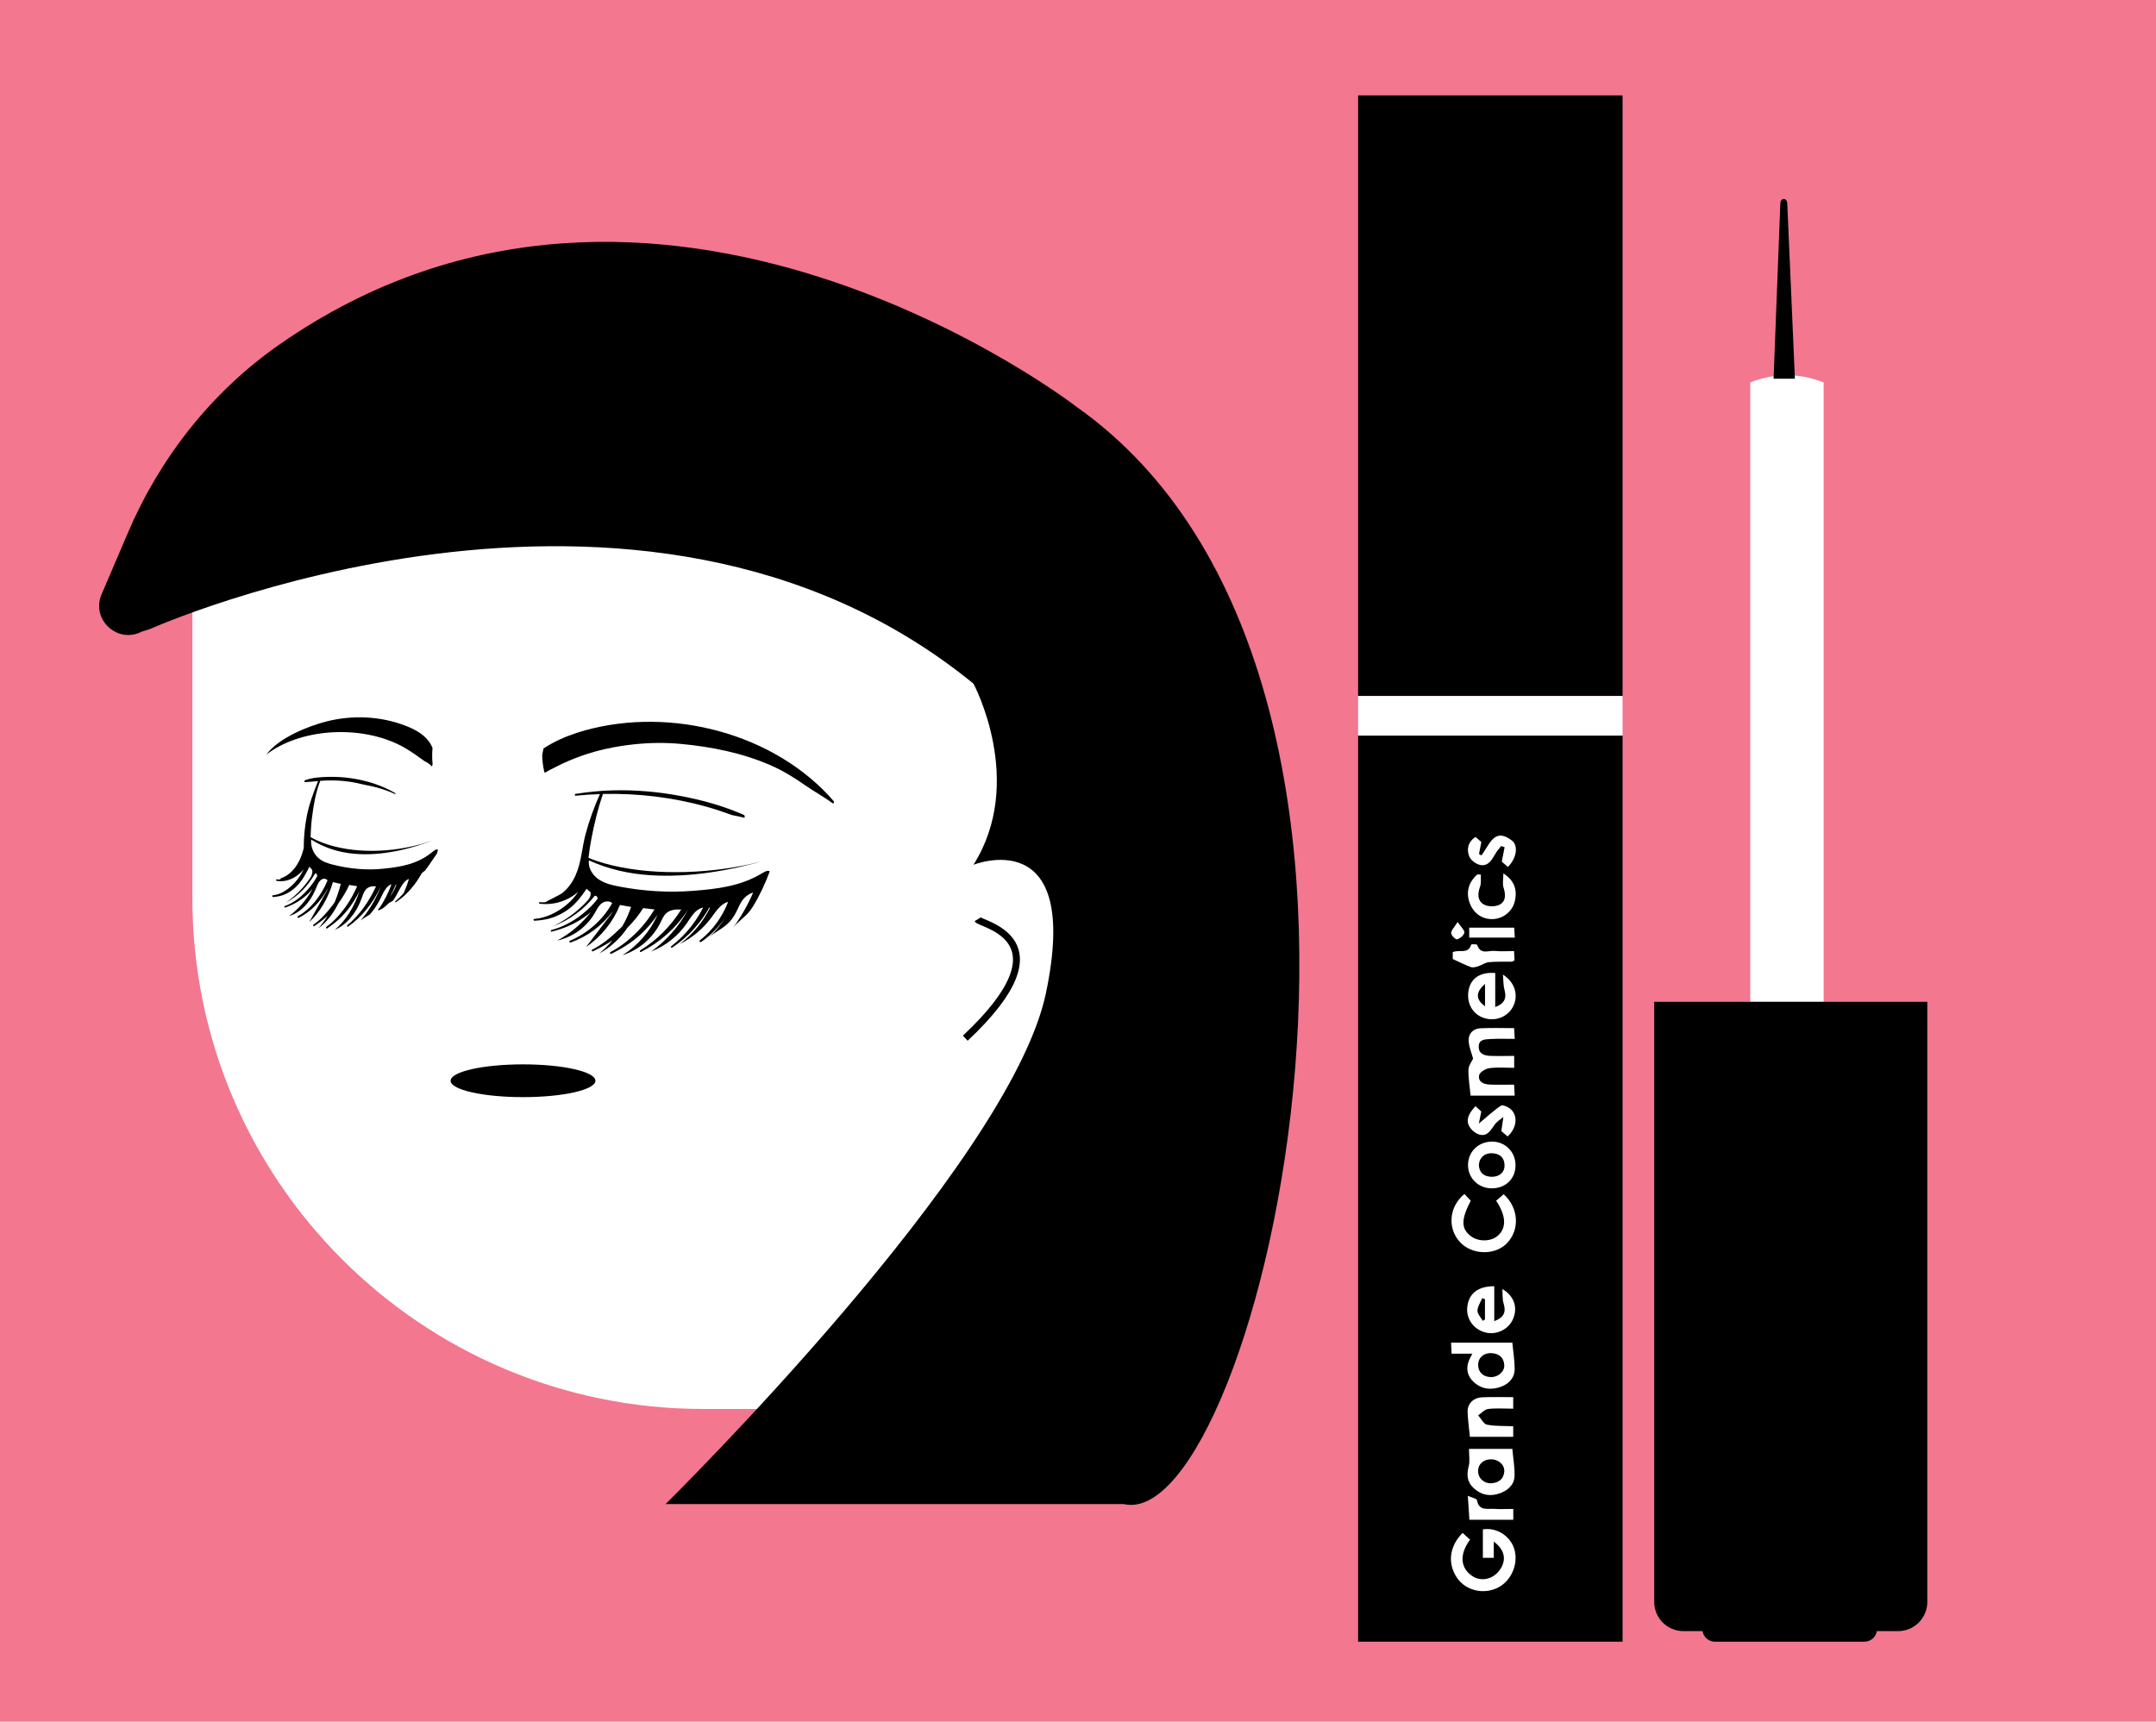
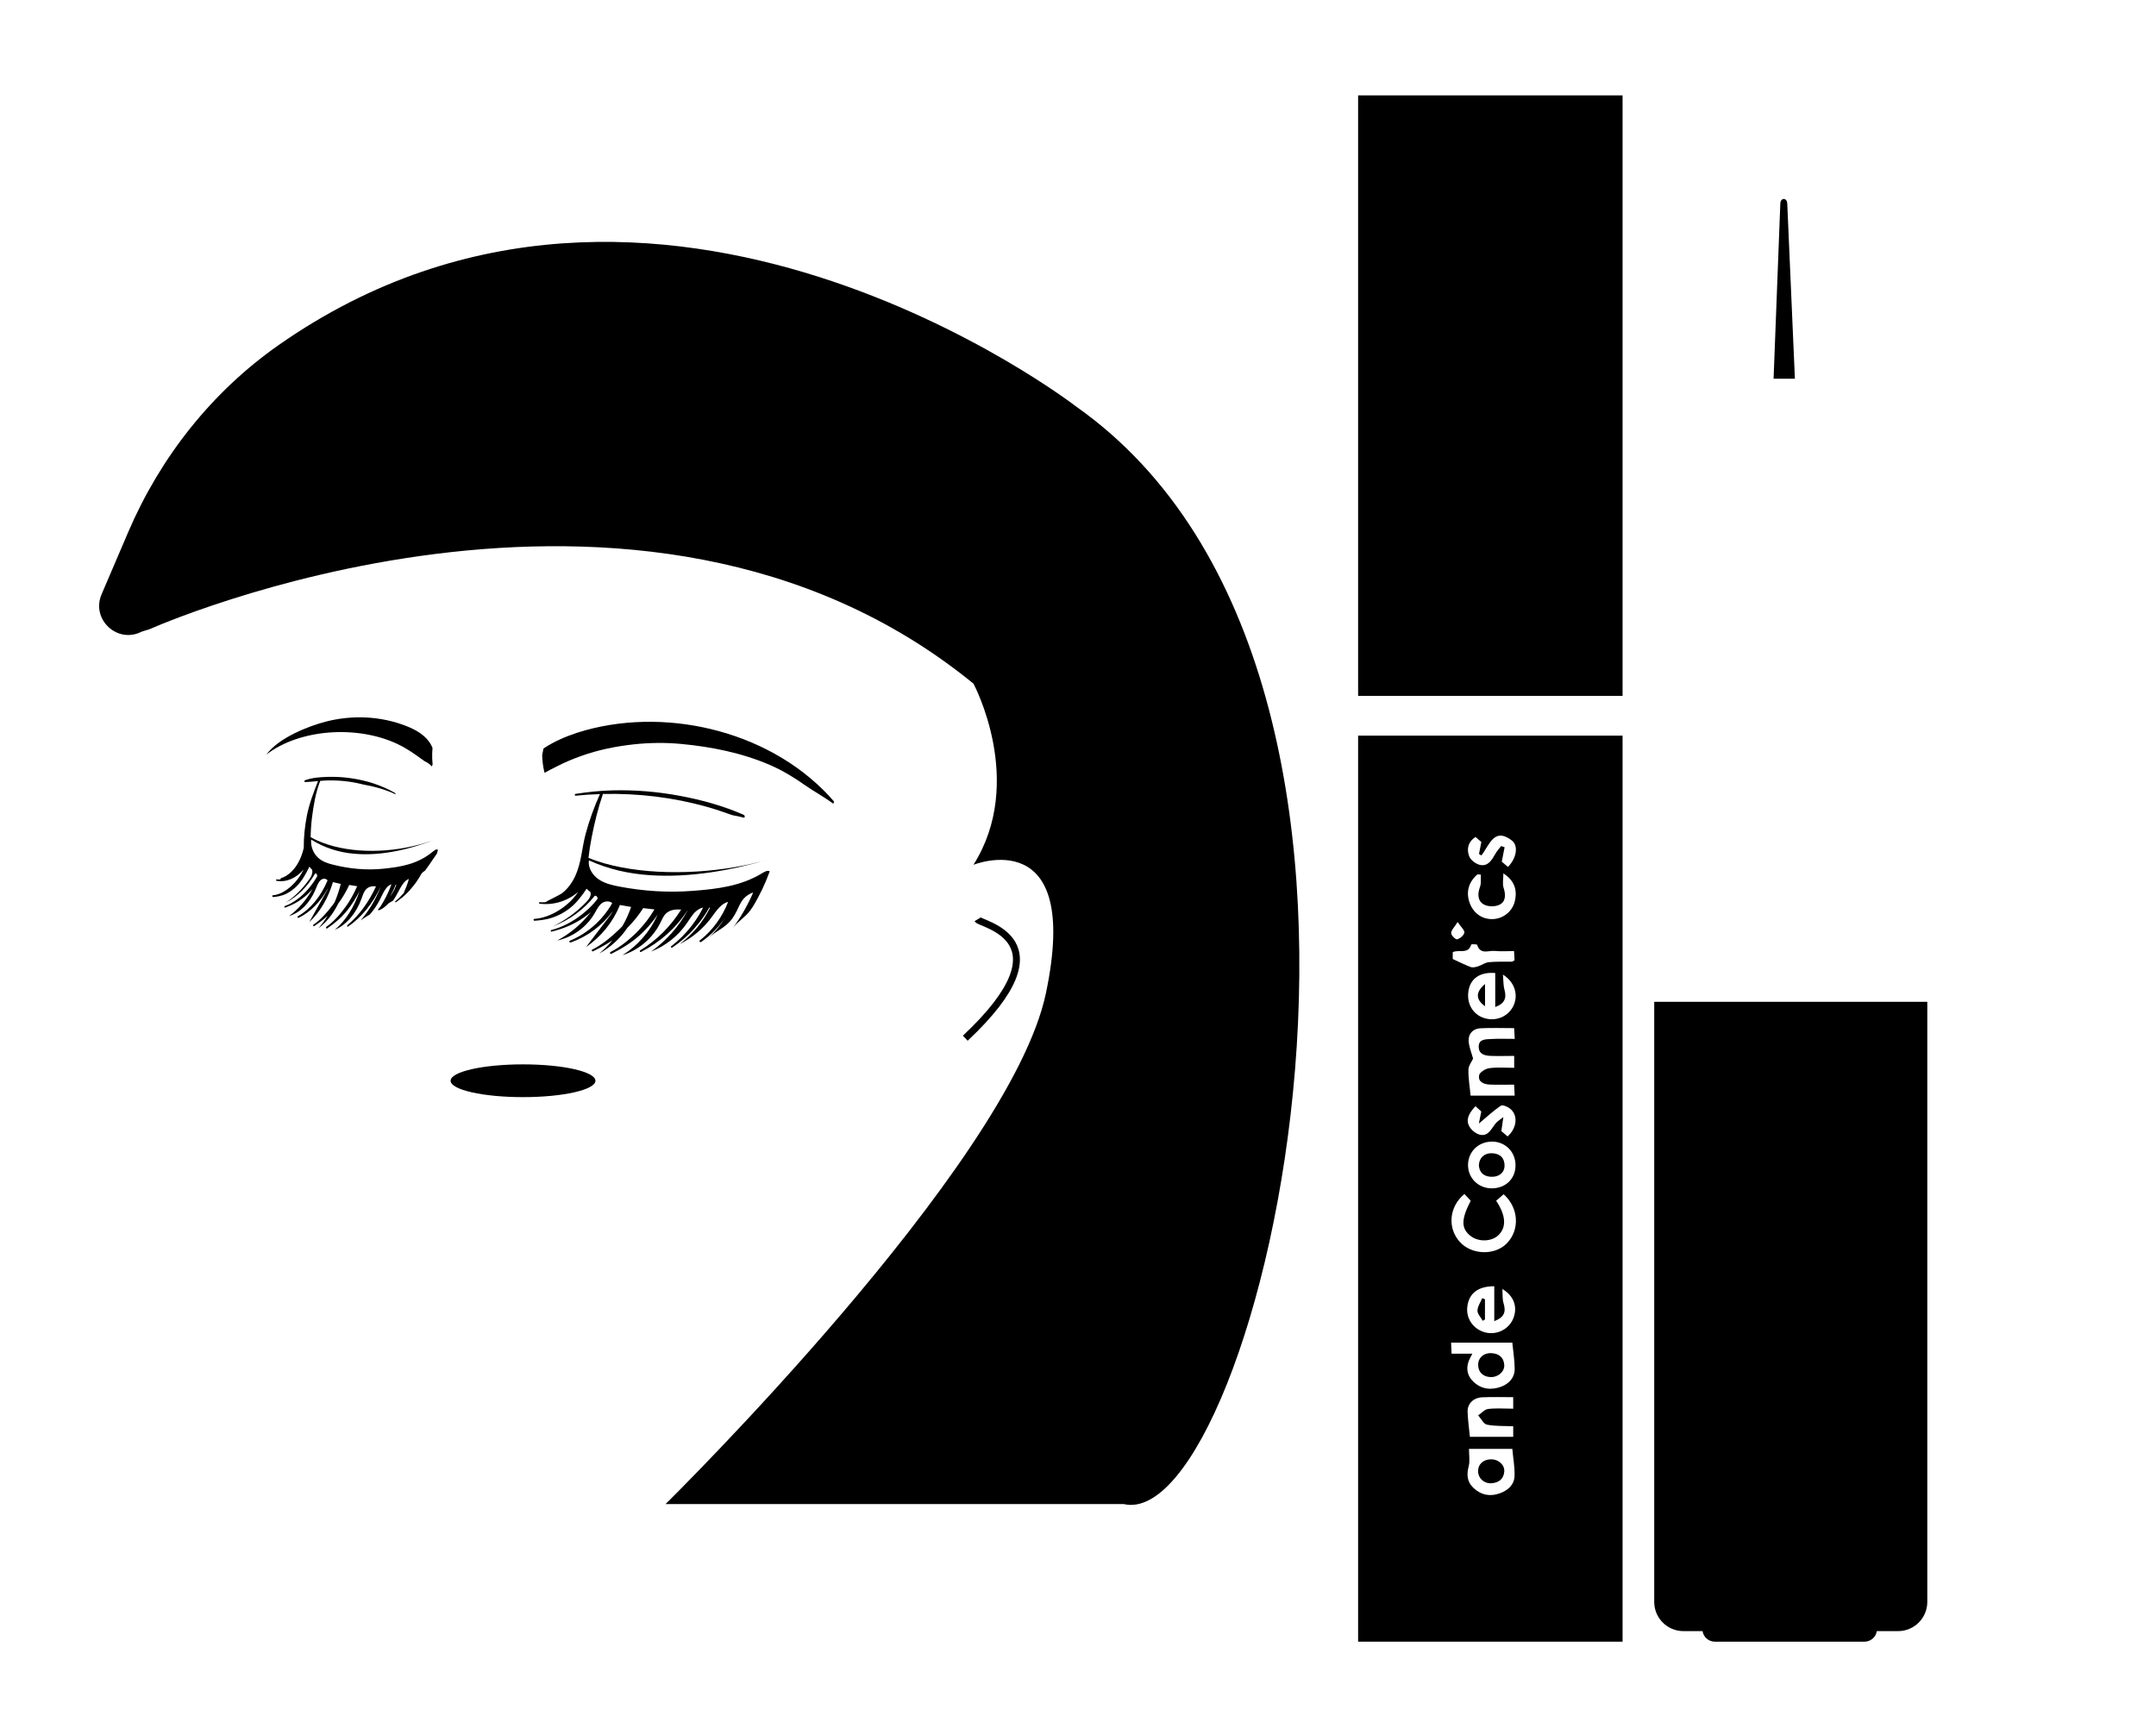
<svg xmlns="http://www.w3.org/2000/svg" id="Layer_1" data-name="Layer 1" version="1.1" viewBox="0 0 310.53 248">
  <defs>
    <style>
      .cls-1 {
        fill: #000;
      }

      .cls-1, .cls-2, .cls-3 {
        stroke-width: 0px;
      }

      .cls-4 {
        fill: none;
        stroke: #000;
        stroke-miterlimit: 10;
      }

      .cls-2 {
        fill: #f2778f;
      }

      .cls-3 {
        fill: #fff;
      }
    </style>
  </defs>
-   <rect class="cls-2" width="310.53" height="248" />
-   <path class="cls-3" d="M27.71,76.7h127.83v126.26h-54.26c-40.6,0-73.57-32.96-73.57-73.57v-52.7h0Z" />
  <g>
    <path class="cls-1" d="M110.35,125.5c-.2.06-.39.17-.57.28-3.09,1.88-6.5,2.28-10.04,2.55-3.52.27-7.07.04-10.53-.62-1.05-.2-2.13-.45-3.01-1.06-.88-.61-1.53-1.66-1.38-2.72,2.78,1.28,5.76,1.94,8.81,2.14,5.75.38,11.69-.69,17.2-2.3-6.5,1.9-14.68,2.45-21.33,1.17-1.62-.31-3.22-.74-4.74-1.37.11-.98.26-1.95.45-2.91.41-2.12.93-4.25,1.63-6.29,5.04-.12,10.12.49,14.96,1.85,1.24.35,2.46.76,3.67,1.2.58.11,1.17.23,1.74.38.09-.14.08-.35-.1-.43-2.93-1.29-6.09-2.16-9.24-2.74-3.17-.59-6.38-.86-9.61-.78-1.8.04-3.6.24-5.38.51-.14.02-.11.27.03.26,1.16-.12,2.33-.2,3.5-.23-.84,1.86-1.53,3.77-2.06,5.74-.54,2-.61,4.13-1.49,6.05-.45.97-1.11,1.9-1.98,2.54-.21.16-2.35,1.21-2.33,1.24-.27.02-.54.02-.81,0-.14,0-.15.19-.02.21,2,.27,4.07-.39,5.57-1.71-.49.73-1.09,1.39-1.77,1.94-1.27,1.03-2.91,1.86-4.57,1.97-.17.01-.12.27.05.26.91-.06,1.77-.17,2.63-.47.84-.29,1.62-.71,2.33-1.25,1.06-.8,1.8-1.8,2.53-2.89.16.18.36.34.55.47.04.14.05.3.03.44-.08.4-.36.73-.65,1.03-1.37,1.43-3,2.62-4.79,3.48,2.36-.88,4.47-2.42,6.03-4.4.26-.05.4.15.42.41-.17.23-.35.46-.54.67-.53.59-1.13,1.14-1.76,1.63-1.28,1.01-2.79,1.81-4.37,2.22-.14.04-.1.27.04.23,1.64-.4,3.17-1.03,4.57-1.99.38-.26.74-.53,1.08-.83-1.3,1.69-2.96,3.09-4.84,4.1,2.23-.48,4.24-1.94,5.38-3.91.31-.53.57-1.12,1.07-1.48.43-.31,1.11-.34,1.47,0-1.37,2.42-3.52,4.35-6.1,5.42-.17.07-.04.31.13.25,2.42-.86,4.54-2.44,6.05-4.5-.11.22-.25.43-.39.62-1.15,1.51-2.3,3.01-3.45,4.52,2.17-1.47,3.89-3.6,4.87-6.04.54.09,1.08.18,1.61.28-.33.97-.75,1.91-1.27,2.79-.16.16-.31.32-.48.48-1.14,1.09-2.43,2.17-3.85,2.88-.15.08-.04.32.12.24.97-.48,1.91-.98,2.79-1.58-.57.69-1.21,1.33-1.9,1.9,1.62-.88,3.02-2.17,4.05-3.7.86-.86,1.64-1.81,2.28-2.84l1.62.19c-.67,1.13-1.47,2.19-2.39,3.13-1.14,1.16-2.48,2.26-3.93,3-.17.09-.04.34.13.26,1.54-.77,2.94-1.63,4.21-2.8.92-.85,1.74-1.81,2.44-2.84-1.06,2.39-2.84,4.45-5.06,5.84,2.35-.74,4.37-2.47,5.46-4.68.23-.46.42-.95.79-1.31.57-.55,1.38-.64,2.2-.58-1.49,2.38-3.48,4.4-5.89,5.87-.14.08-.04.3.11.23,2.7-1.37,5.05-3.44,6.69-5.98,0,0,.01,0,.02,0-1.28,2.34-3.09,4.38-5.26,5.93,2.06-.8,3.87-2.23,5.12-4.04.42-.6.78-1.26,1.33-1.75.29-.26.66-.47,1.04-.56-.17.33-.33.66-.53.99-.35.58-.73,1.15-1.15,1.69-.85,1.09-1.83,2.07-2.92,2.91-.13.1.03.26.16.18,1.18-.79,2.25-1.7,3.19-2.77.79-.9,1.58-1.91,2.13-2.99.04.01.08.02.11.04-1.02,2.05-2.53,3.85-4.36,5.22,1.85-.92,3.47-2.29,4.67-3.97.62-.86,1.35-1.9,2.3-2.1-.84,2.17-2.23,4.1-4.07,5.54-.15.12.04.33.2.22,1.37-.95,2.55-2.15,3.46-3.54-.65,1.1-1.46,2.1-2.42,2.94,1.15-1.02,2.47-1.43,3.44-2.78,1.08-1.5.97-2.75,2.65-3.61.12-.04.23-.08.35-.12-.78,1.81-1.77,3.53-2.93,5.12.68-.93,1.82-1.59,2.53-2.57.11-.16.23-.32.33-.48.99-1.61,1.81-3.35,2.46-5.13-.18-.09-.38-.08-.57-.02Z" />
    <path class="cls-1" d="M62.71,122.43c-.14.06-.27.17-.4.27-2.17,1.79-4.56,2.17-7.03,2.43-2.46.26-4.95.03-7.38-.59-.74-.19-1.49-.43-2.11-1.01s-1.08-1.58-.97-2.59c1.95,1.22,4.04,1.85,6.17,2.04,4.03.36,8.19-.66,12.05-2.19-4.56,1.81-10.29,2.33-14.95,1.12-1.14-.3-2.27-.71-3.35-1.31.02-.98.08-1.96.21-2.94.22-1.73.52-3.48,1.15-5.11,0-.02.01-.04,0-.06.36-.03.73-.06,1.09-.07,1.08-.02,2.17.04,3.24.2.66.1,1.31.24,1.95.4.36.07.73.14,1.09.22.88.2,1.74.46,2.58.78.31.12.62.26.92.4,0-.08-.02-.17-.12-.22-1.94-1.11-4.13-1.79-6.33-2.1-1.1-.16-2.21-.22-3.32-.19-1.07.03-2.26.11-3.27.49-.13.05-.12.26.03.26.62-.02,1.23-.09,1.85-.15-.65,1.65-1.28,3.29-1.62,5.04-.29,1.51-.45,3.04-.44,4.58-.01.07-.03.14-.05.21-.16.64-.38,1.24-.67,1.79-.6,1.16-1.55,2.07-2.57,2.38-.07.02-.08.11-.05.17-.19.02-.38.02-.57,0-.1,0-.11.18-.01.2,1.4.26,2.85-.38,3.9-1.63-.34.7-.76,1.32-1.24,1.85-.89.98-2.04,1.78-3.2,1.87-.12,0-.08.25.03.25.64-.05,1.24-.16,1.84-.44.59-.28,1.14-.68,1.64-1.19.74-.76,1.26-1.72,1.77-2.75.11.17.25.32.39.45.03.14.04.28.02.42-.05.38-.25.7-.45.98-.96,1.36-2.1,2.49-3.36,3.32,1.66-.83,3.14-2.3,4.22-4.19.19-.05.28.14.3.39-.12.22-.24.43-.38.64-.37.57-.79,1.09-1.23,1.56-.9.96-1.95,1.72-3.06,2.11-.1.04-.07.25.03.22,1.15-.38,2.22-.99,3.21-1.89.26-.24.52-.51.76-.79-.91,1.61-2.08,2.95-3.39,3.9,1.57-.46,2.97-1.85,3.77-3.73.22-.51.4-1.07.75-1.41.3-.3.78-.33,1.03,0-.96,2.31-2.47,4.15-4.27,5.16-.12.07-.03.3.09.24,1.7-.82,3.18-2.32,4.24-4.28-.07.21-.18.41-.28.59-.81,1.44-1.61,2.87-2.42,4.3,1.52-1.4,2.73-3.43,3.41-5.76.38.09.75.18,1.13.26-.23.93-.53,1.82-.89,2.66-.11.15-.22.31-.33.46-.8,1.04-1.7,2.07-2.7,2.74-.11.07-.03.3.08.23.68-.46,1.34-.94,1.95-1.51-.4.66-.85,1.27-1.33,1.81,1.14-.84,2.12-2.07,2.84-3.53.6-.82,1.15-1.73,1.6-2.71l1.14.18c-.47,1.08-1.03,2.09-1.67,2.98-.8,1.11-1.74,2.15-2.75,2.86-.12.08-.03.33.09.25,1.08-.73,2.06-1.55,2.95-2.67.64-.81,1.22-1.72,1.71-2.7-.74,2.28-1.99,4.24-3.54,5.56,1.65-.7,3.06-2.35,3.83-4.46.16-.44.3-.91.56-1.25.4-.52.97-.61,1.54-.55-1.04,2.26-2.44,4.19-4.12,5.59-.1.08-.03.29.08.22,1.89-1.31,3.54-3.27,4.69-5.7,0,0,0,0,.01,0-.73,1.82-1.71,3.45-2.88,4.79.44-.3.88-.58,1.33-.85.55-.62,1.04-1.34,1.45-2.14.29-.58.55-1.2.93-1.67.21-.25.46-.45.73-.54-.12.32-.23.63-.37.94-.24.56-.51,1.09-.81,1.61-.15.27-.31.52-.48.77-.08.08-.16.17-.23.26-.06.07,0,.21.1.17.5-.19.96-.57,1.36-.99.22-.14.45-.27.67-.41.24-.35.46-.72.66-1.11.43-.82.95-1.81,1.61-2-.2.72-.46,1.4-.75,2.05-.38.42-.78.82-1.21,1.17-.07.06.03.19.1.13.47-.35.93-.67,1.35-1.08.43-.4.82-.84,1.18-1.3.18-.23.36-.47.52-.71.01-.01.02-.03.03-.04,0-.01,0-.02.01-.03.22-.32.42-.65.61-.99.12-.13.26-.25.42-.36.02,0,.04-.02.06-.03.38-.51.76-1.06,1.1-1.57.2-.3.42-.6.62-.9.05-.18.1-.36.15-.53-.13-.09-.27-.07-.4-.02ZM56.8,128.15c-.11.21-.23.41-.36.62-.08.13-.17.25-.25.37.3-.55.58-1.12.81-1.72.03.01.05.02.08.04-.09.24-.18.47-.28.7Z" />
    <path class="cls-1" d="M120.14,115.47c-8.51-9.86-23.46-13.69-35.85-10.27-1.66.46-3.29,1.07-4.82,1.9-.41.22-.8.46-1.19.72-.07.31-.13.63-.19.94.02.84.12,1.66.32,2.48.02.02.05.05.07.07.45-.27.92-.52,1.39-.74.09-.05.19-.1.29-.15,1.14-.59,2.33-1.09,3.54-1.52,2.45-.88,5.02-1.4,7.6-1.68,2.25-.24,4.52-.27,6.77-.06,4.39.41,8.8,1.29,12.86,3.05,1.84.8,3.48,1.81,5.11,2.96,1.07.76,2.69,1.64,3.98,2.61.04-.11.08-.22.12-.32Z" />
    <path class="cls-1" d="M62.26,108.39c0-.21.02-.41.04-.61-.13-.37-.32-.71-.56-1.02-.8-1.06-2.03-1.71-3.26-2.19-3.67-1.44-7.8-1.6-11.6-.61-2.31.6-6.7,2.26-8.52,4.74.3-.23.61-.45.92-.65,5.26-3.34,13.56-3.45,18.96-.36,1,.57,1.94,1.25,2.87,1.93.58.3.95.56,1.02.75.02.01.03.02.05.03.05-.09.09-.18.13-.27-.05-.57-.08-1.14-.06-1.72Z" />
  </g>
  <path class="cls-1" d="M21.51,90.65s70.43-31.57,118.7,7.83c0,0,7.57,14.09,0,26.09,0,0,15.65-6.26,10.43,18.52s-54.78,73.57-54.78,73.57h66c19.17,4.46,48.9-118.8-6.85-158.09,0,0-60.54-46.85-114.84-8.89-9.64,6.74-17.08,16.17-21.71,26.98l-3.83,8.95c-1.55,3.62,2.3,7.19,5.79,5.37h0s1.08-.33,1.08-.33Z" />
  <path class="cls-4" d="M140.79,132.44c.44.74,13.47,2.82-1.76,17.11" />
  <rect class="cls-1" x="195.61" y="13.74" width="38.09" height="86.51" />
  <rect class="cls-1" x="195.61" y="105.96" width="38.09" height="130.52" />
  <rect class="cls-3" x="195.61" y="100.26" width="38.09" height="5.7" />
  <g>
    <path class="cls-3" d="M262.66,144.31h-10.57V55.09c3.52-1.39,7.04-1.39,10.57,0v89.22Z" />
    <path class="cls-1" d="M277.59,144.31v86.44c0,2.33-1.89,4.21-4.21,4.21h-3.06c-.13.86-.88,1.52-1.78,1.52h-21.54c-.9,0-1.65-.66-1.78-1.52h-2.75c-2.33,0-4.21-1.88-4.21-4.21v-86.44h39.33Z" />
    <path class="cls-1" d="M255.45,54.55l.97-25.23c.03-.88.96-.88,1,0l1.1,25.23h-3.07Z" />
  </g>
  <g>
-     <path class="cls-3" d="M215.15,222.08v2.32h-1.57v-4.1c1.93-.31,3.89.9,4.5,2.76.69,2.12-.36,4.64-2.34,5.64-2.02,1.02-4.55.44-5.81-1.31-1.48-2.06-1.23-4.62.73-6.58.35.33.71.66,1.07.98-1.65,2.25-1.3,4.13.3,5.22,1.31.89,3.03.48,3.99-.87.99-1.4.75-2.87-.85-4.06Z" />
    <path class="cls-3" d="M218.08,148.11c.03.48.05.87.09,1.54-1.21,0-2.33-.05-3.45.02-.74.05-1.74-.02-1.74,1.11,0,1.09.89,1.29,1.76,1.32,1.09.04,2.19,0,3.35,0v1.72c-1.23,0-2.43-.11-3.59.05-.55.07-1.39.59-1.46,1.02-.18.97.68,1.3,1.52,1.34,1.14.05,2.28.01,3.52.01.03.6.05,1.04.08,1.58h-6.35c-.12-1.31-.34-2.52-.31-3.74.01-.57.47-1.14.67-1.59-.23-.86-.6-1.7-.64-2.56-.05-1.04.63-1.75,1.69-1.81,1.59-.08,3.19-.02,4.87-.02Z" />
    <path class="cls-3" d="M217.82,193.41c.13,1.32.33,2.52.34,3.72.02,1.29-.77,2.17-1.92,2.61-1.43.54-2.84.4-4-.68-.88-.82-1.13-1.87-.69-3.03.11-.29.28-.57.51-1.03h-2.99c-.03-.6-.05-1.03-.07-1.59h8.83ZM212.9,196.57c-.02,1.06.69,1.77,1.82,1.8,1.03.03,1.99-.78,1.94-1.73-.06-1.09-.74-1.64-1.8-1.72-1.12-.08-1.94.63-1.96,1.64Z" />
    <path class="cls-3" d="M210.92,171.99c.31.32.61.65.91.97-1.4,2.7-1.4,4-.02,5.08,1.11.87,2.96.84,3.96-.07,1.22-1.11,1.17-2.85-.28-5,.34-.3.71-.62,1.08-.94,2.2,1.96,2.36,5.18.41,7.12-1.74,1.73-5.04,1.61-6.72-.25-1.82-2.01-1.55-5.08.65-6.9Z" />
    <path class="cls-3" d="M211.58,208.71h6.24c.12,1.33.36,2.61.32,3.89-.04,1.27-.92,2.06-2.07,2.49-1.41.53-2.72.29-3.83-.74-.95-.88-1.02-1.93-.7-3.16.19-.74.04-1.57.04-2.49ZM214.78,210.21c-1.13,0-1.9.7-1.89,1.73.01,1,.85,1.78,1.92,1.72,1.03-.07,1.75-.58,1.85-1.67.08-.97-.82-1.78-1.88-1.78Z" />
    <path class="cls-3" d="M215.36,140.16v4.9c1.34-.48,1.67-1.28,1.33-2.49-.17-.6-.14-1.27-.22-2.18,1.76,1.12,2.24,2.99,1.5,4.52-.75,1.54-2.52,2.27-4.2,1.74-1.69-.53-2.6-2.19-2.24-4.05.33-1.7,1.69-2.61,3.84-2.44ZM213.89,144.95v-3.21c-1.39,1.2-1.36,2.22,0,3.21Z" />
    <path class="cls-3" d="M215.22,185.28c0,.91,0,1.73,0,2.55s0,1.62,0,2.48c1.43-.55,1.73-1.31,1.33-2.61-.17-.55-.11-1.18-.16-2.02,1.76,1.05,2.23,2.73,1.52,4.35-.66,1.5-2.39,2.32-4,1.9-1.71-.45-2.79-2.01-2.57-3.72.24-1.9,1.52-2.93,3.89-2.93ZM213.88,187.15c-.13-.05-.27-.1-.4-.15-.24.6-.67,1.2-.68,1.8,0,.48.49.97.76,1.46.11-.06.21-.13.32-.19v-2.92Z" />
    <path class="cls-3" d="M214.86,164.44c1.93,0,3.4,1.45,3.42,3.38.02,1.95-1.39,3.34-3.4,3.36-1.93.01-3.44-1.46-3.44-3.35,0-1.91,1.48-3.37,3.42-3.38ZM213,167.81c.05.95.54,1.6,1.66,1.7,1.15.09,2.02-.53,2.04-1.56.02-1.08-.55-1.72-1.65-1.82-1.13-.11-1.96.54-2.05,1.68Z" />
    <path class="cls-3" d="M217.95,202.92c-1.32,0-2.48-.1-3.61.04-.51.06-.96.6-1.44.92.42.47.78,1.24,1.27,1.34,1.19.24,2.45.17,3.78.23v1.52h-6.24c-.12-1.24-.29-2.41-.33-3.58-.04-1.18.82-2.05,2.09-2.11,1.46-.07,2.93-.02,4.48-.02v1.65Z" />
    <path class="cls-3" d="M213.29,125.99c-.03.59.07,1.22-.12,1.75-.38,1.03-.37,2.04.57,2.56.6.33,1.65.33,2.26.01.9-.47.88-1.45.56-2.44-.18-.56-.03-1.22-.03-2.06,1.59,1.03,2.05,2.38,1.64,4.04-.34,1.41-1.6,2.45-3.07,2.54-1.49.09-2.77-.73-3.35-2.14-.67-1.61-.29-3.15,1.05-4.3.16.01.33.03.49.04Z" />
    <path class="cls-3" d="M212.52,159.35c.32.3.59.54.83.76-.12.62-.24,1.19-.35,1.74,1.16-.97,2.11-1.87,3.19-2.58.26-.17,1.07.2,1.43.54,1.05.96.82,2.73-.48,3.89-.3-.25-.6-.51-.91-.77.03-.18.05-.3.07-.43.08-.53.16-1.06.23-1.59-.41.34-.89.61-1.2,1.02-.58.77-1.03,1.8-2.19,1.52-.58-.14-1.21-.66-1.51-1.19-.51-.89-.16-1.82.88-2.91Z" />
    <path class="cls-3" d="M212.52,120.56c.3.26.6.52.84.73-.13.63-.23,1.18-.34,1.72.11.07.23.14.34.22,1.15-1.44,1.8-4.12,4.37-2.18,1.02.77.69,2.59-.54,3.83-.33-.28-.66-.57-.89-.76.15-.78.28-1.43.41-2.08l-.5-.17c-.29.38-.62.73-.85,1.15-.49.87-1.04,1.79-2.15,1.58-.61-.12-1.37-.68-1.59-1.23-.41-1.02-.2-2.09.91-2.82Z" />
    <path class="cls-3" d="M209.24,138.14v-.98c.89-.44,2.24.36,2.66-1.1.02-.07.83-.06.86.05.46,1.46,1.64.78,2.52.87.89.09,1.81.02,2.79.02.03.55.05.94.07,1.33-.17.09-.29.2-.41.2-1.1.02-2.2-.04-3.29.07-.54.05-1.04.44-1.58.61-.33.1-.74.2-1.03.09-.82-.3-1.59-.7-2.6-1.16Z" />
-     <path class="cls-3" d="M217.96,217.36v1.56h-6.32c-.07-1.09-.14-2.15-.23-3.45.59.27,1.28.39,1.32.63.28,1.59,1.49,1.19,2.46,1.25.86.06,1.73.01,2.77.01Z" />
-     <path class="cls-3" d="M211.61,135.06v-1.43h6.48c.03.44.06.88.09,1.43h-6.57Z" />
    <path class="cls-3" d="M209.94,132.81c.51.76,1.03,1.2.97,1.54-.07.39-.62.84-1.04.96-.21.06-.86-.57-.86-.9,0-.41.45-.82.93-1.6Z" />
  </g>
  <ellipse class="cls-1" cx="75.33" cy="155.68" rx="10.43" ry="2.36" />
</svg>